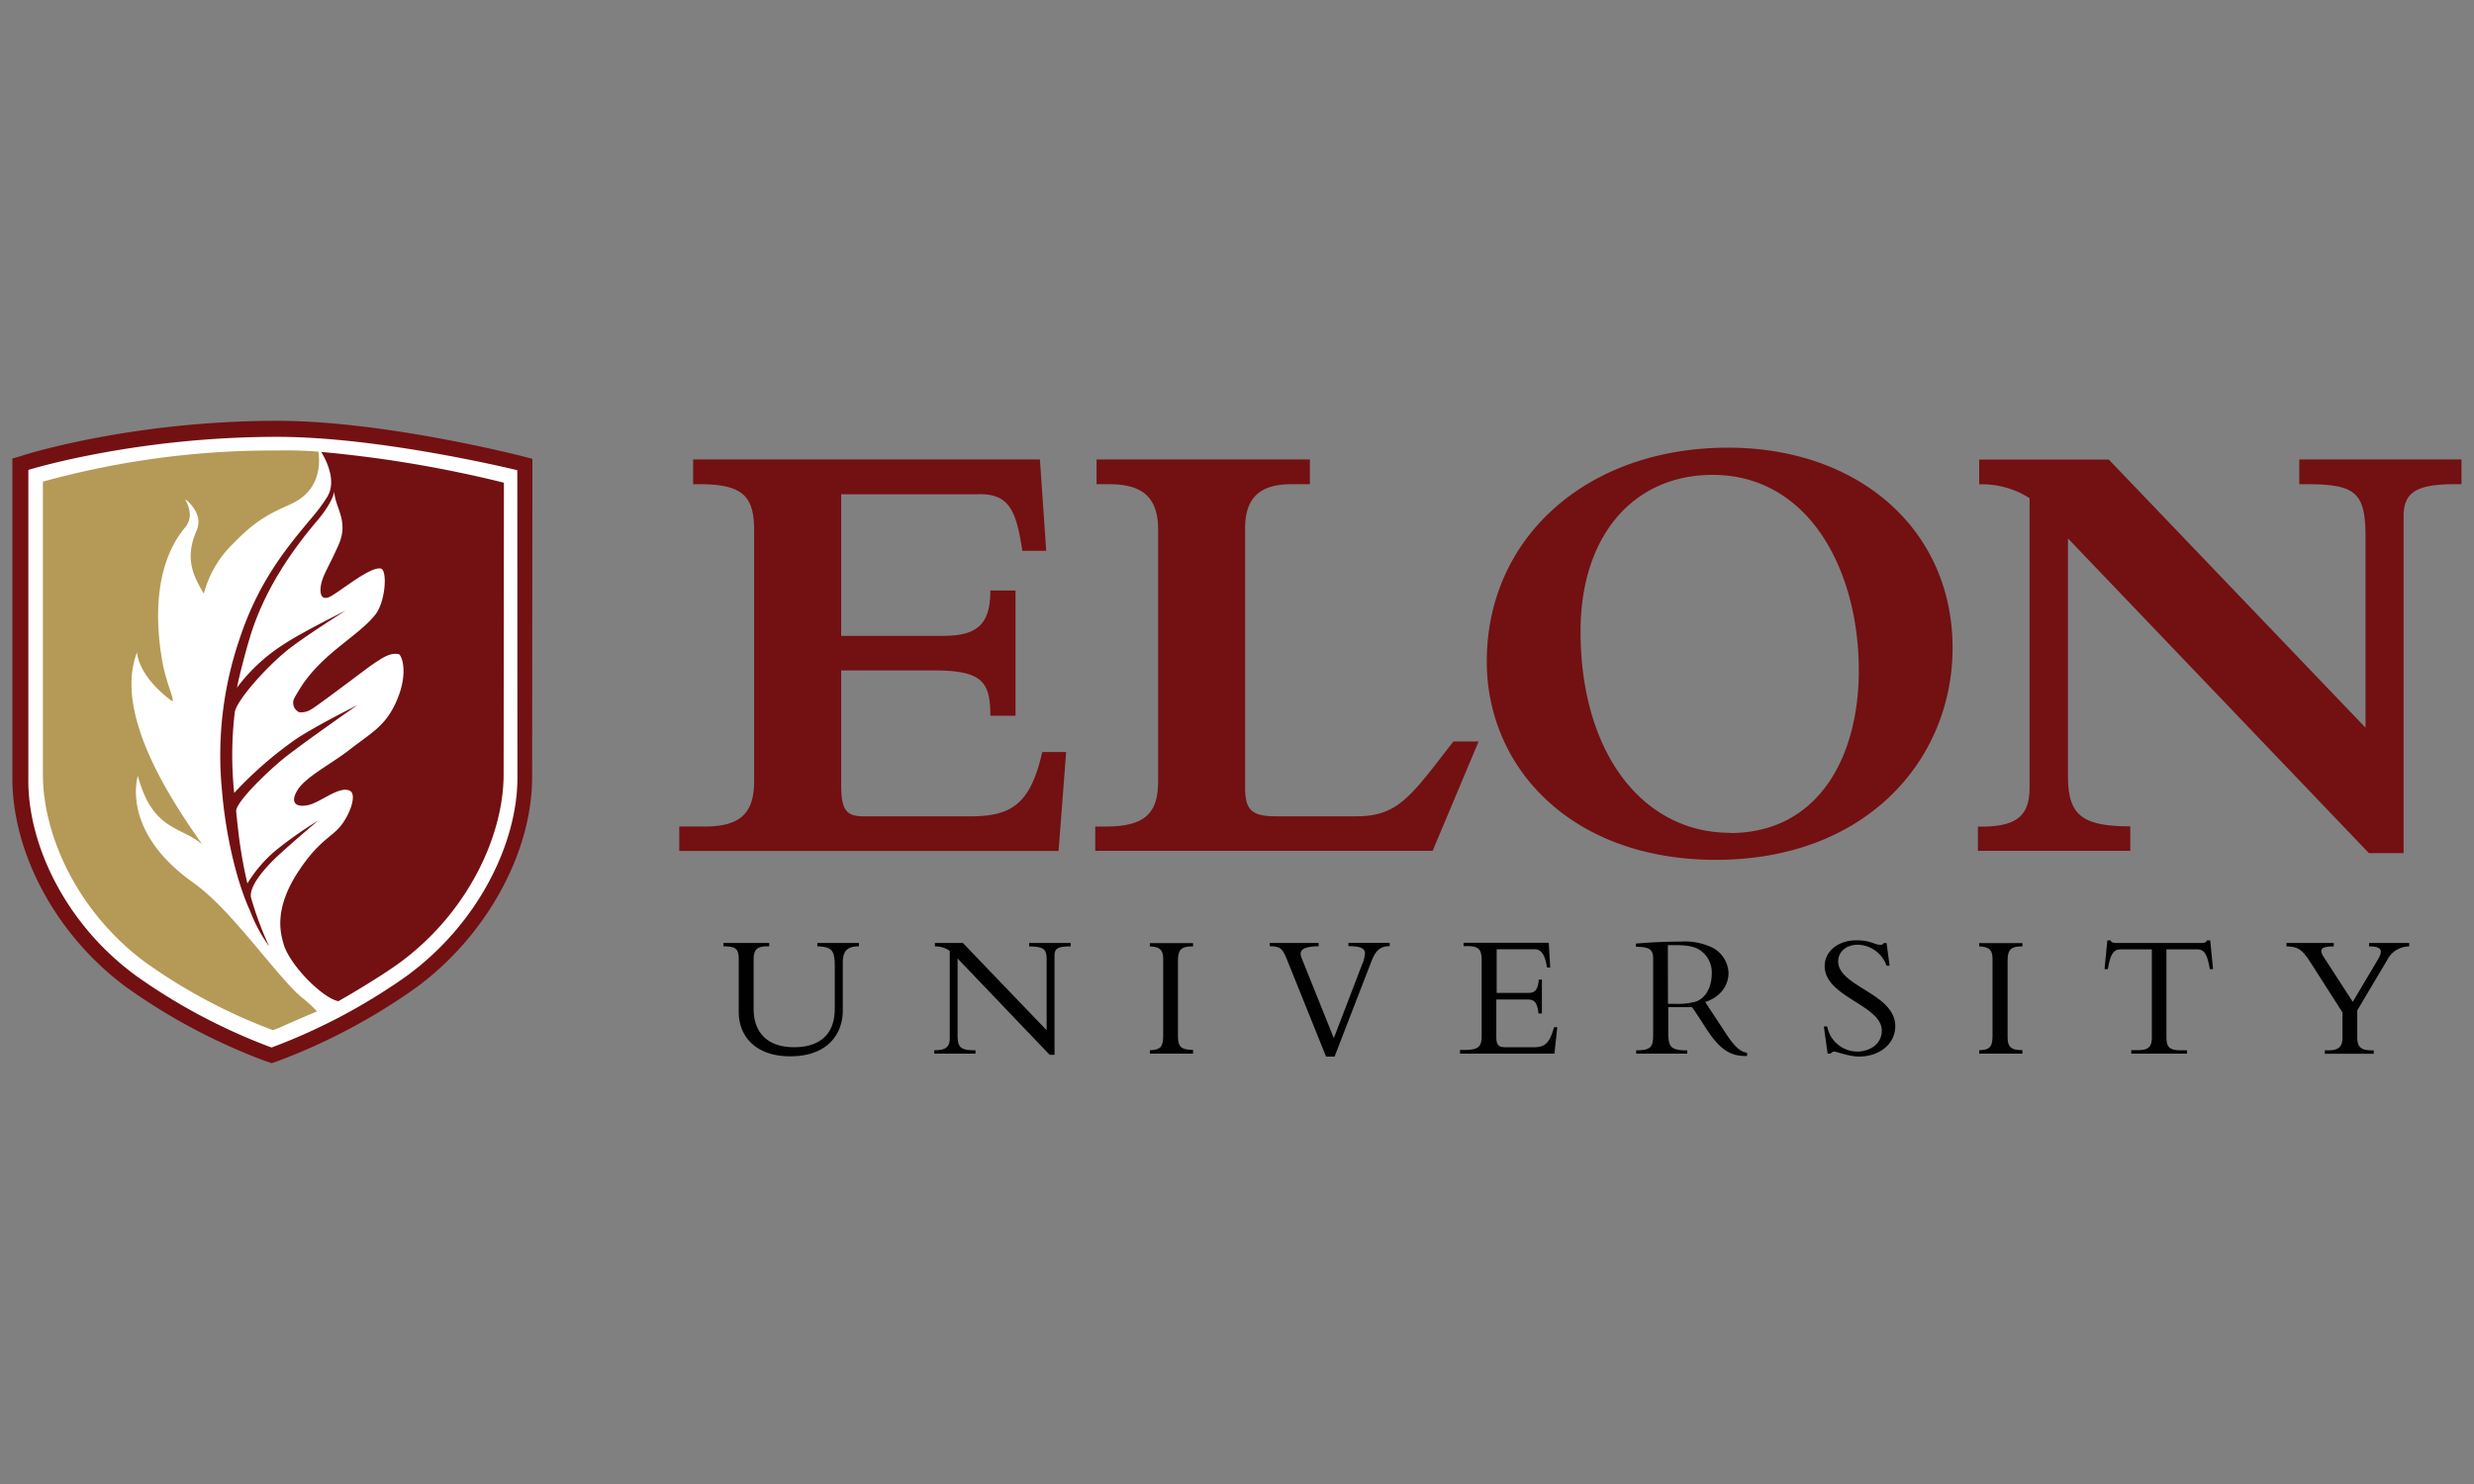
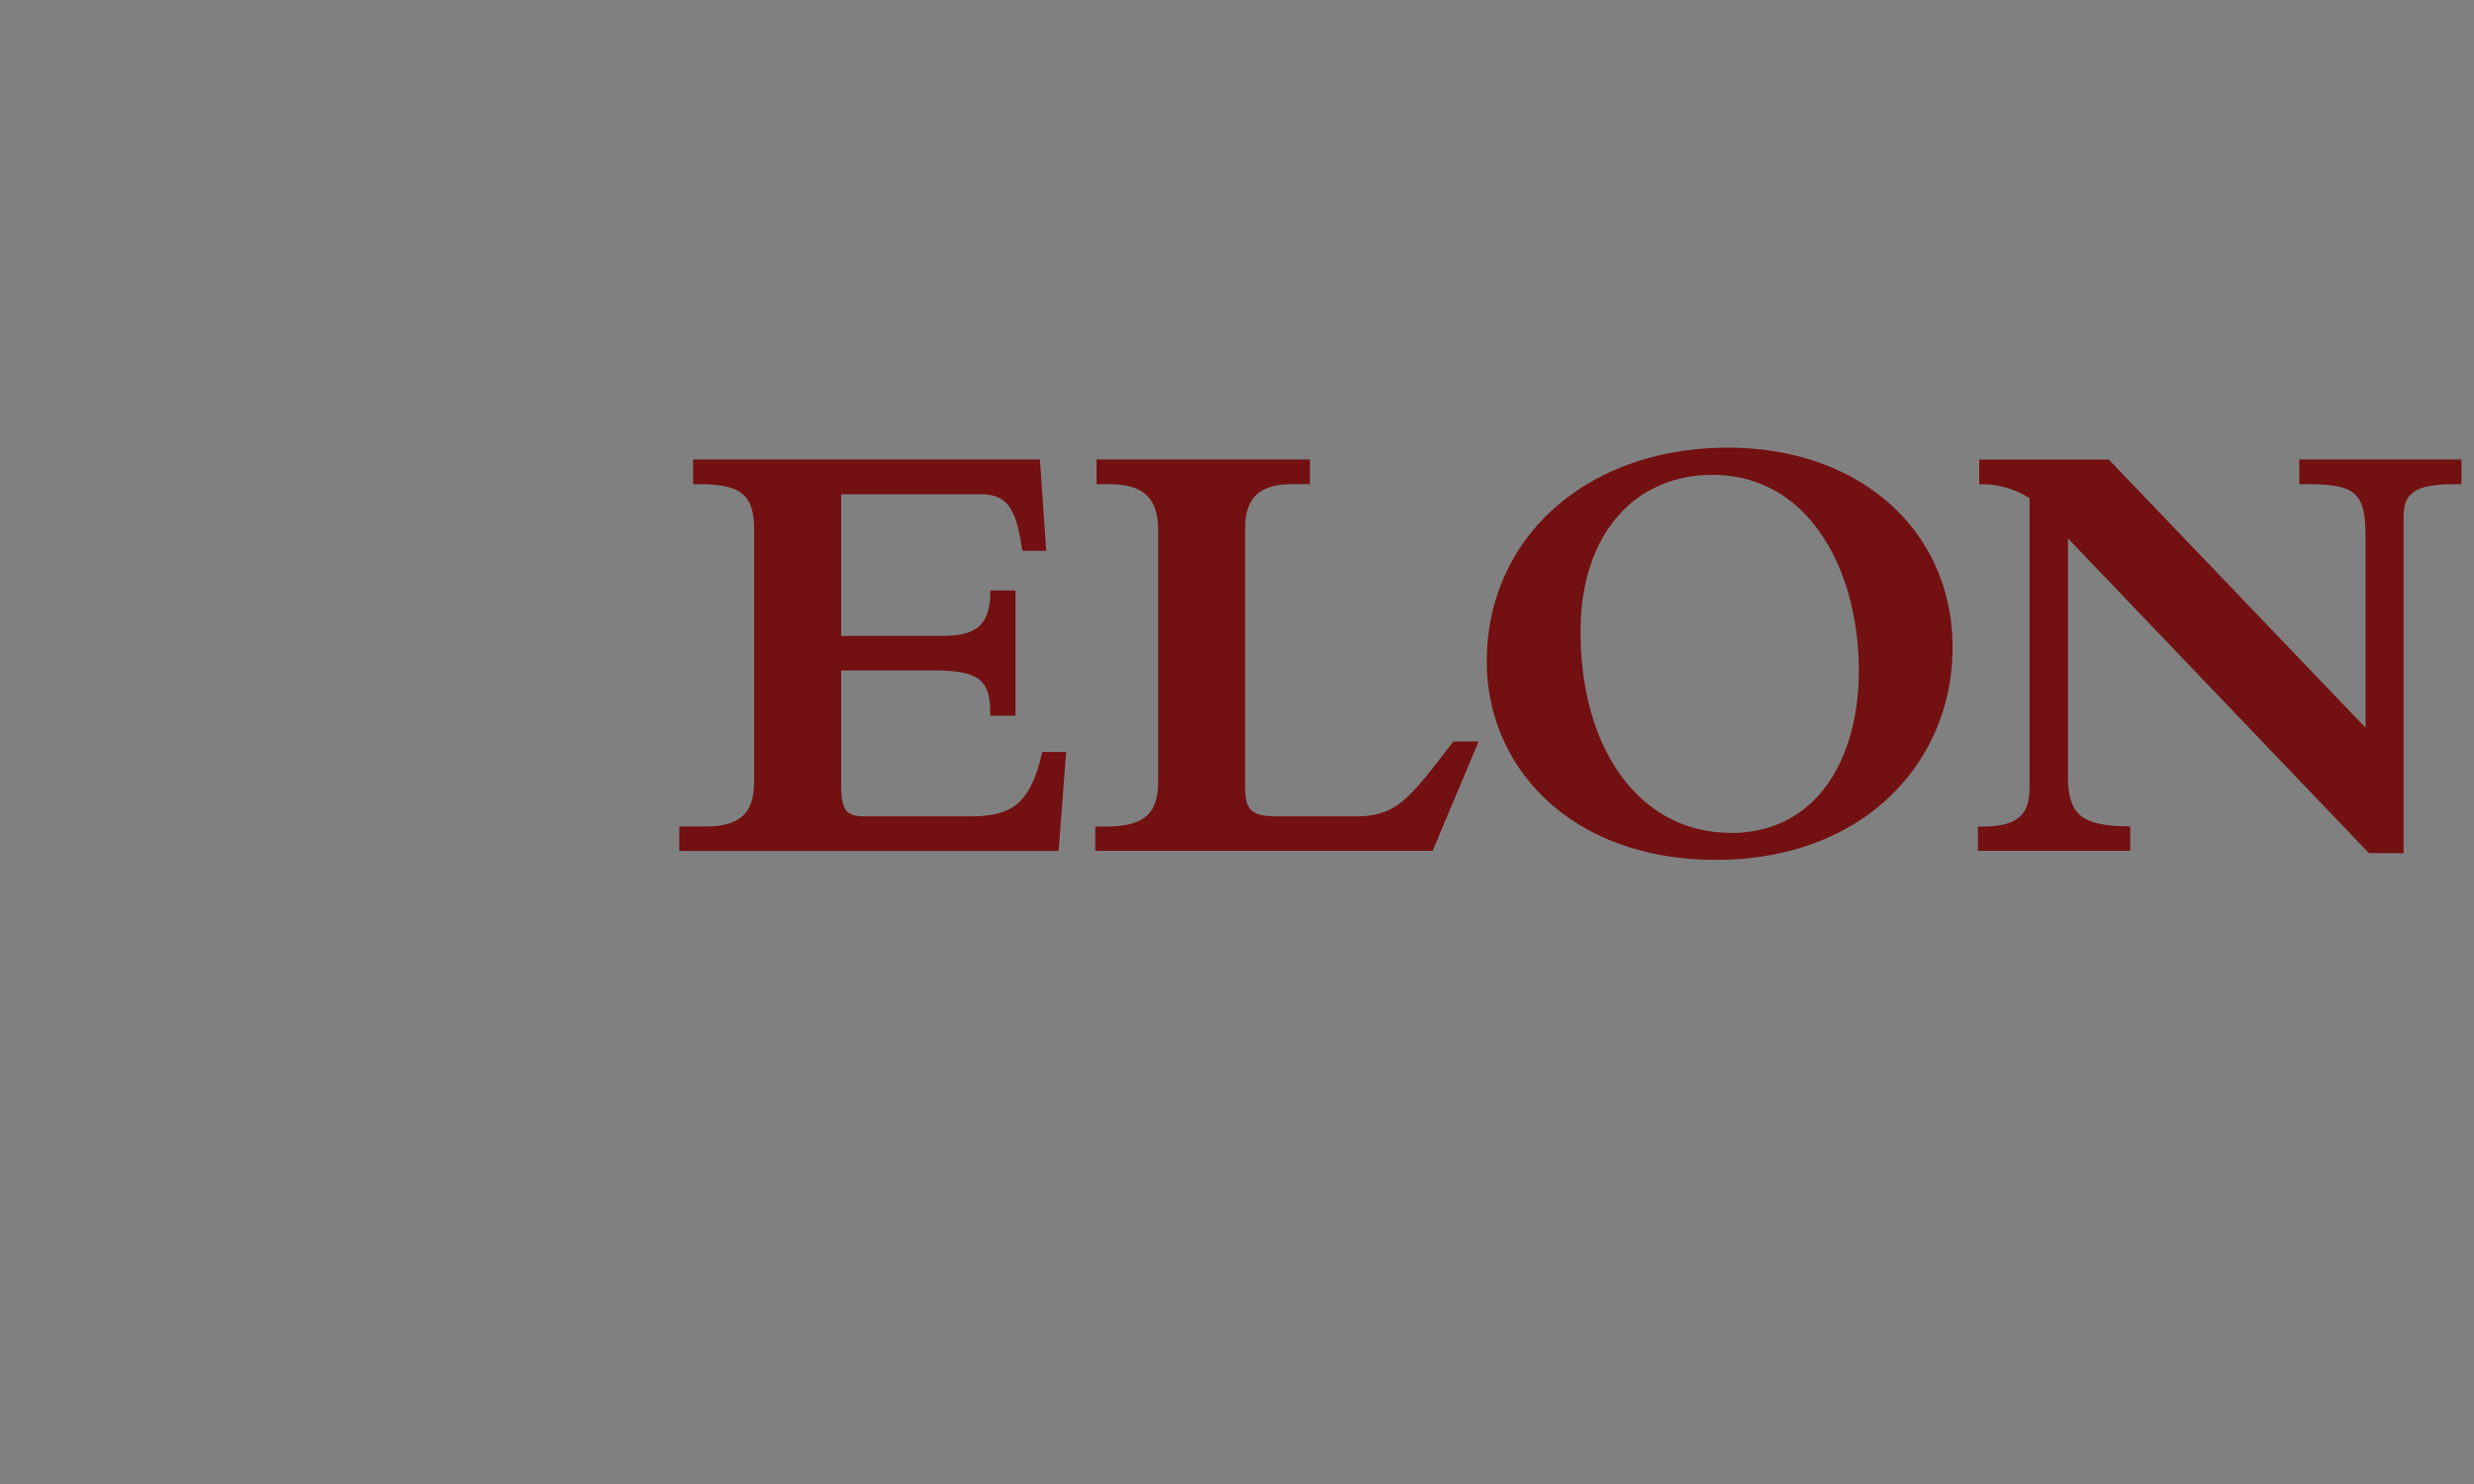
<svg xmlns="http://www.w3.org/2000/svg" id="Layer_1" data-name="Layer 1" viewBox="0 0 500 300">
  <rect x="0" y="0" width="500" height="300" fill="#808080" stroke="none" />
  <defs>
    <style>.cls-1{fill:#010101;}.cls-2{fill:#731012;}.cls-3{fill:#fff;}.cls-4{fill:#b59956;}</style>
  </defs>
-   <path class="cls-1" d="M173.6,190.63v.67c-2.42,0-3.27,1-3.27,3.31v9.7c0,4.46-2.83,9.23-10.63,9.23-6.87,0-10.4-3.92-10.4-9V194c0-2.3-.65-2.66-3.09-2.7v-.67h9.25v.67h-.32c-2,0-2.83.54-2.83,2.64v10c0,4.85,2.83,7.76,8.2,7.76,4.06,0,8.2-1.68,8.2-7.8V195.5c0-3.44-.54-4.06-3.53-4.2v-.67Zm39.52,22.61V193.19c0-1.41.58-1.87,3.27-1.87v-.69H208v.69c2.87.06,3.53.48,3.53,2.66v14.29l-16.93-17.64h-5.65v.69a5.17,5.17,0,0,1,3,.9V209.9c0,1.64-.71,2.41-3,2.41h-.13V213h8.33v-.68c-3.05,0-3.62-.53-3.62-3.13V193.76l18.61,19.48Zm28-1c-2.48,0-3.05-.71-3.05-2.83V194.23c0-2.41.79-2.91,3.05-2.91v-.67h-8.73v.67c2,.1,2.69.66,2.69,2.6v15.3c0,2.4-.48,3-2.69,3.09V213h8.73Zm28.63,1.27,7.41-19.15c.85-2.23,1.82-3.09,3.7-3.09v-.67h-8.34v.67c2.44,0,3.35.44,3.35,1.51a7.26,7.26,0,0,1-.61,2.24l-5.69,14.85-6.47-16.1c-.69-1.66.1-2.42,3.4-2.48v-.67h-9.88v.67c2.2,0,2.62.54,3.53,2.82L268,213.6h1.8Zm41.9-15.48H311c-.18,2.08-.8,2.69-2.08,2.69h-6.44v-8.83H310c1.28,0,2.19.65,2.65,3.7h.65l-.29-5H295.79v.67h.79c2.42,0,2.87.88,2.87,2.88v15.16c0,2.16-.49,2.95-3.38,2.95h-1V213h19.08l.58-5.35h-.65c-.9,3.09-1.67,4.06-4.18,4.06h-5.55c-1.32,0-1.94-.32-1.94-2v-7.66h6.08c1.47,0,2.16.29,2.44,2.83h.69v-6.81ZM353,212.81c-1.18-.18-2.33-1.09-4-3.59l-4.37-6.65c4.37-1.5,4.71-4.85,4.71-5.82a6,6,0,0,0-3.58-5.33,12.8,12.8,0,0,0-6-1.07c-3.05,0-6.1.14-9.13.4v.65c2.95,0,3.48.7,3.48,2.48v14.45c0,3.09,0,4-3.44,4V213H341v-.66c-3.58,0-3.84-.83-3.84-3.94V203.6h4.78c.49.57,2.51,3.78,3,4.5,3.2,4.93,5.5,5.38,8.15,5.38v-.67Zm-15.92-21.74c2,0,4.24-.12,6,.71a5.44,5.44,0,0,1,2.87,5.11c0,2.16-.93,4.93-3.4,5.64a13.82,13.82,0,0,1-4,.4h-1.45Zm31.53,16.45.75,5.47H370a.86.86,0,0,1,.72-.4c.49,0,3,1,5,1,4.19,0,7.32-2.61,7.32-6.14,0-6.61-11.54-8-11.54-13.09,0-2,1.66-3.38,4-3.38a6.36,6.36,0,0,1,5.78,4.24h.61l-.61-4.58h-.58a.66.66,0,0,1-.65.36c-1.25,0-1.86-.91-4.89-.91-3.66,0-6.39,2.23-6.39,5.2,0,6.3,11.54,7.87,11.54,13.05,0,2.83-2.56,4.24-4.95,4.24a6.22,6.22,0,0,1-6.08-5.07h-.65Zm40.13,4.77c-2.47,0-3-.71-3-2.83V194.23c0-2.41.8-2.91,3-2.91v-.67H400v.67c2,.1,2.69.66,2.69,2.6v15.3c0,2.4-.47,3-2.69,3.09V213h8.73Zm29-20.37h6.26c1.44,0,2.08.83,2.61,4h.65l-.57-5.82h-.67c-.08.43-.62.53-1.11.53H427.68a2.71,2.71,0,0,1-.71-.1.56.56,0,0,1-.4-.43h-.67l-.57,5.82H426c.53-3.17,1.19-4,2.63-4h6.26v17.76c0,1.94-.65,2.61-2.83,2.61h-1.33V213H442v-.68h-1.33c-2.2,0-2.83-.67-2.83-2.61V191.92Zm37.76,10.61-5.74-8.87c-1.09-1.64-.89-2.34,1.9-2.34v-.69h-9.56v.69c2.33.06,3.16.58,4.93,3.35l6.39,10v5.07c0,1.76-.65,2.59-2.87,2.59h-.69v.7h9.88v-.7h-.46c-2.2,0-2.87-.75-2.87-2.65v-5.43l6-10.09a5,5,0,0,1,4.5-2.84v-.69h-8.12v.69c2.29,0,3,.62,1.82,2.6Z" />
  <path class="cls-2" d="M197.83,99.92H170v28.62h20.61c7,0,9.54-2.42,9.54-9.17h5.09v25.32h-5.09c0-6.87-1.64-9.16-11.44-9.16H170v22.89c0,5.46,1,6.61,4.72,6.61H196c8.28,0,12.22-2.3,14.64-13h4.83l-1.53,20H137.28v-4.95h5.21c7.39,0,9.92-2.93,9.92-9.17V107.17c0-6.87-2.3-9.29-11.07-9.29h-1.26v-5h70.09l1.27,18.46h-4.83c-1.27-8.65-2.93-11.45-8.78-11.45m101,50h-5.09c-8.51,10.93-11.07,15.13-19.58,15.13H258c-4.95,0-6.36-1.15-6.36-5.84V106.79c0-6,2.8-8.91,9.41-8.91h3.68v-5H221.62v5H224c5.72,0,10.06,1.65,10.06,9.15v50.89c0,6.24-2.42,9.17-10.55,9.17h-2.16V172h68.19ZM349.21,90.5c-28.37,0-48.73,18.06-48.73,43.24,0,21.37,17,40.08,46.3,40.08,30.39,0,47.84-20.24,47.84-42.87,0-23.78-18.84-40.45-45.41-40.45m.5,77.86c-17.94,0-30.28-16.42-30.28-40.72C319.43,108.44,330,96,346.14,96c19.33,0,29.53,19.09,29.53,39.57,0,17.56-8.28,32.83-26,32.83m68.17-59.66,60.93,63.73h7V104.38c0-4.83,2.55-6.5,10.43-6.5h1.27v-5H464.69v5H466c10.17,0,12.08,1.65,12.08,10.82v38.41l-51.88-54.2H400v5a17.8,17.8,0,0,1,10.18,2.8v58.39c0,5.21-1.9,8-9.66,8h-.78V172h30.79v-4.95c-10.17,0-12.59-2.56-12.59-10.3V108.7Z" />
-   <path class="cls-2" d="M105.31,92.16c-1.13-.28-28.06-7.09-49.25-7.09-29,0-50.55,6.68-51.44,7L2.5,92.7v64.59c0,15.48,9.13,32.15,23.27,42.45a121,121,0,0,0,28,14.81l1.15.38,1.21-.42A121.88,121.88,0,0,0,84,199.72c14.14-10.32,23.54-27.17,23.54-42.61l.06-64.35Z" />
-   <path class="cls-3" d="M104.57,157.29c0,13-7.76,29.32-22.37,40a119,119,0,0,1-27.13,14.4l-.18.06-.2-.06A119,119,0,0,1,27.55,197.3c-14.61-10.67-22-27-21.82-39.89V95s21.42-6.69,50.33-6.69c21.07,0,48.49,6.75,48.49,6.75Z" />
-   <path class="cls-2" d="M64.93,91.37c1.15,1.9,3.07,5.92,1.25,9a31.51,31.51,0,0,1-2.69,3.72c-5,6-11,12.81-15.05,25a72.91,72.91,0,0,0-3.57,30.79c.7,8.57,2.87,18.2,5.67,24.26a30.6,30.6,0,0,0,3.86,7.18,67.52,67.52,0,0,1-3.67-9.88c-.43-2.23,2.64-5.7,4.66-7.7,2.47-2.41,8.89-7.84,8.89-7.84A80,80,0,0,0,55.63,172,27.12,27.12,0,0,0,50,178.59a93.72,93.72,0,0,1-2-12c-.12-1.13-.18-1.42-.27-2.63-.06-1.82,6.57-8.28,10.23-11.13,3.94-3.07,14.22-10.26,14.22-10.26s-9.66,4.82-13.11,7.37a77.85,77.85,0,0,0-11.74,10.36,74,74,0,0,1,.12-16.34c.43-2.36,5.86-8.55,10.28-12.24,3.28-2.73,12.11-8.27,12.11-8.27s-8.67,4.27-12.51,6.81A35.81,35.81,0,0,0,47.9,139c.44-2.39,1.84-7.62,2.58-10.06,2.81-9.38,8.19-17.26,13.64-23.7,1.47-1.7,3.13-4.18,3.45-5.88.07,3.19,3,5.86.89,10.71-1.88,4.26-2.91,5.67-3.43,7.51s-.4,4.12,1.74,3,8-6.06,10.18-5.65c1.37.26,1,6.6-1.07,9.29C72.38,128.67,65.19,132,60.75,139c-.47.75-1.12,1.82-1.28,2.16A2.08,2.08,0,0,0,60.52,144a3.94,3.94,0,0,0,2.51-.69c.75-.34,11.21-8.26,12-8.81,2.63-1.81,3.92-2.56,5.54-2.26.58.1,2,3.56-.23,9s-5,6.67-9.61,10.26c-3.52,2.77-8.85,5.48-10.53,8.11s-.44,3.67,2.06,3.15,6.37-4,8.47-2.89c1.39.73.1,4.54-1.76,6.95s-4.47,3-8.63,9.29c-5.15,7.78-3.57,12.71-3.07,14.57,1.11,4.24,7.82,11.05,11.11,11.72,3.13-1.76,9.22-5.44,12.45-7.82,13.76-10.12,20.95-25.68,20.95-38l.06-59a245.7,245.7,0,0,0-36.95-6.22" />
-   <path class="cls-4" d="M61,201.66c-.32-.28-.65-.59-1-.93l.06.12c-6.32-6.38-13.74-17.27-21.09-22.48-14.73-10.45-11.11-21.52-11.11-21.52,3,11.17,8.68,10.12,13,13.84-5.64-8.06-18.09-26.16-13.16-38.83,0,0,0,4.56,6.91,9.76,1.09.84-.91-3.2-1.71-7.4-1.44-7.66-2.08-19.7,4.5-27.58,1.76-2.12.71-4.44,0-5.75,0,0,3.9,2.76,2.33,6.38-2.41,5.54-.77,9,1.47,12.75a21.54,21.54,0,0,1,5.21-9.4c4.79-5,7.13-6.38,12.33-8.7,6.1-2.73,5.94-8.35,5.61-10.61a78.65,78.65,0,0,0-8.12-.24,174.64,174.64,0,0,0-47.56,6.3v59.18c0,12.34,7,27.86,20.73,38A110.92,110.92,0,0,0,55,208.19l.18.06.18-.06c1.92-.71,2-.91,8.08-3.46.79-.36.67-.26.59-.32a31.42,31.42,0,0,0-3-2.75" />
</svg>